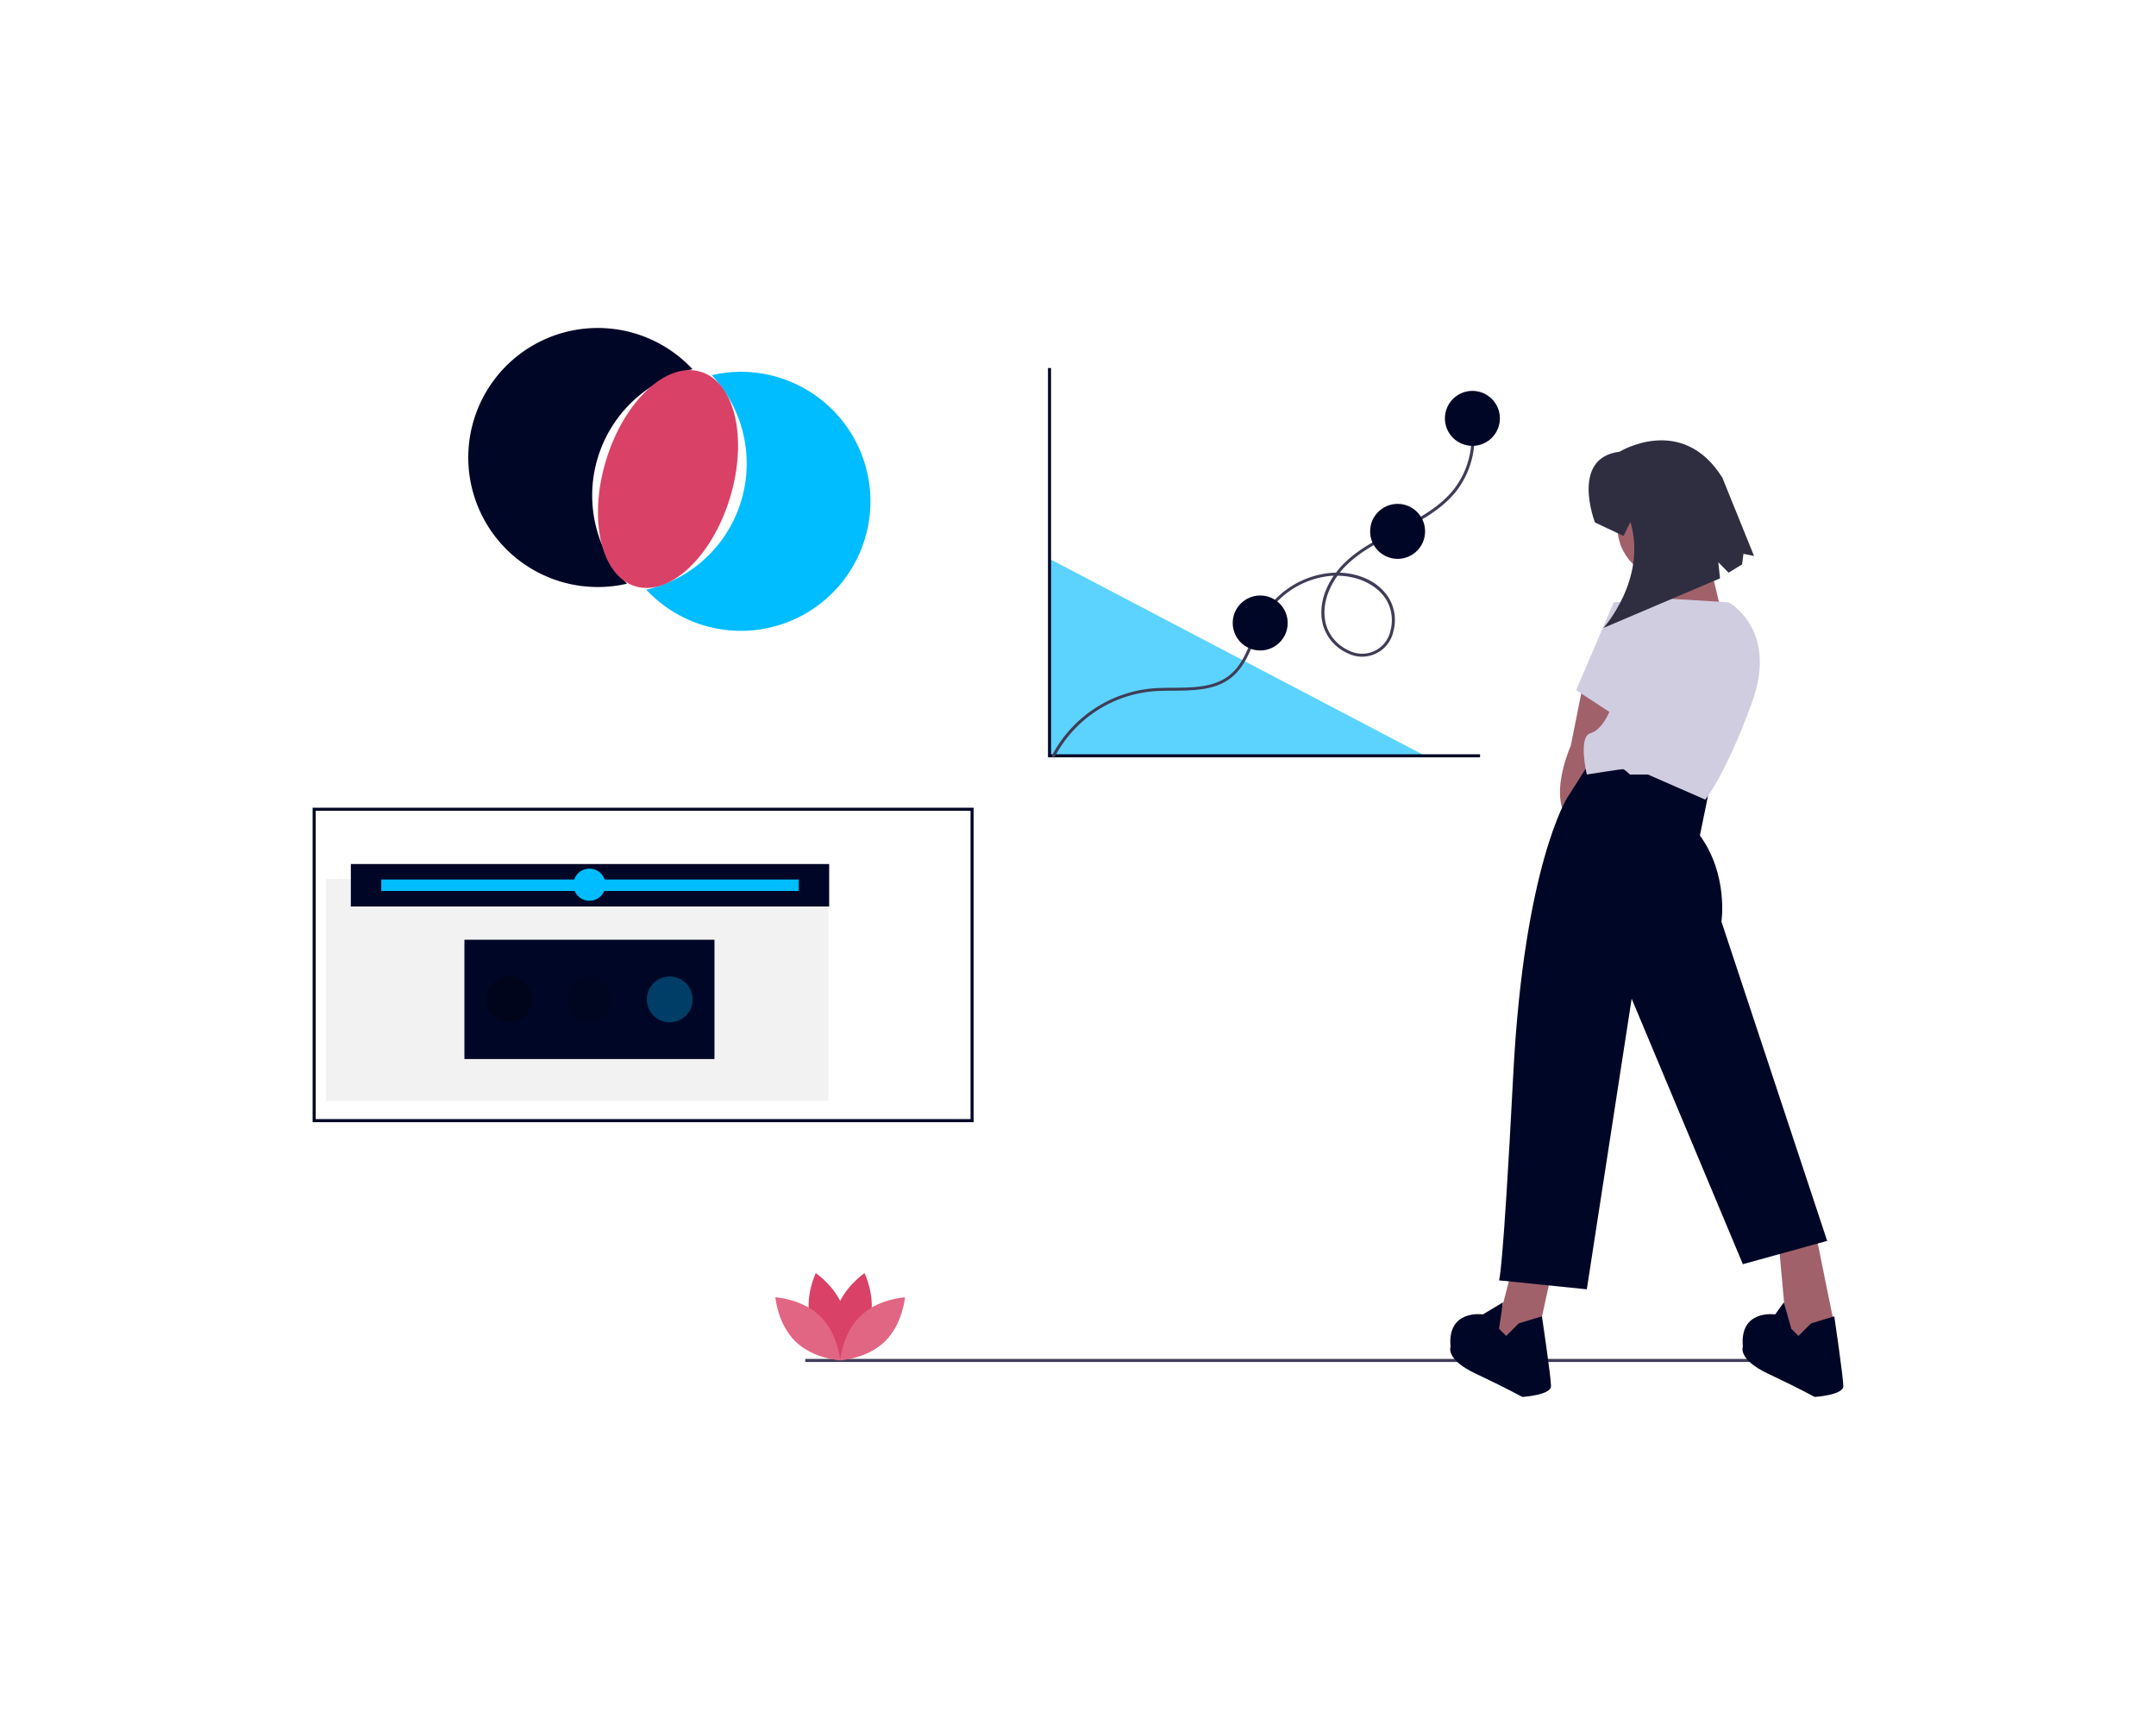
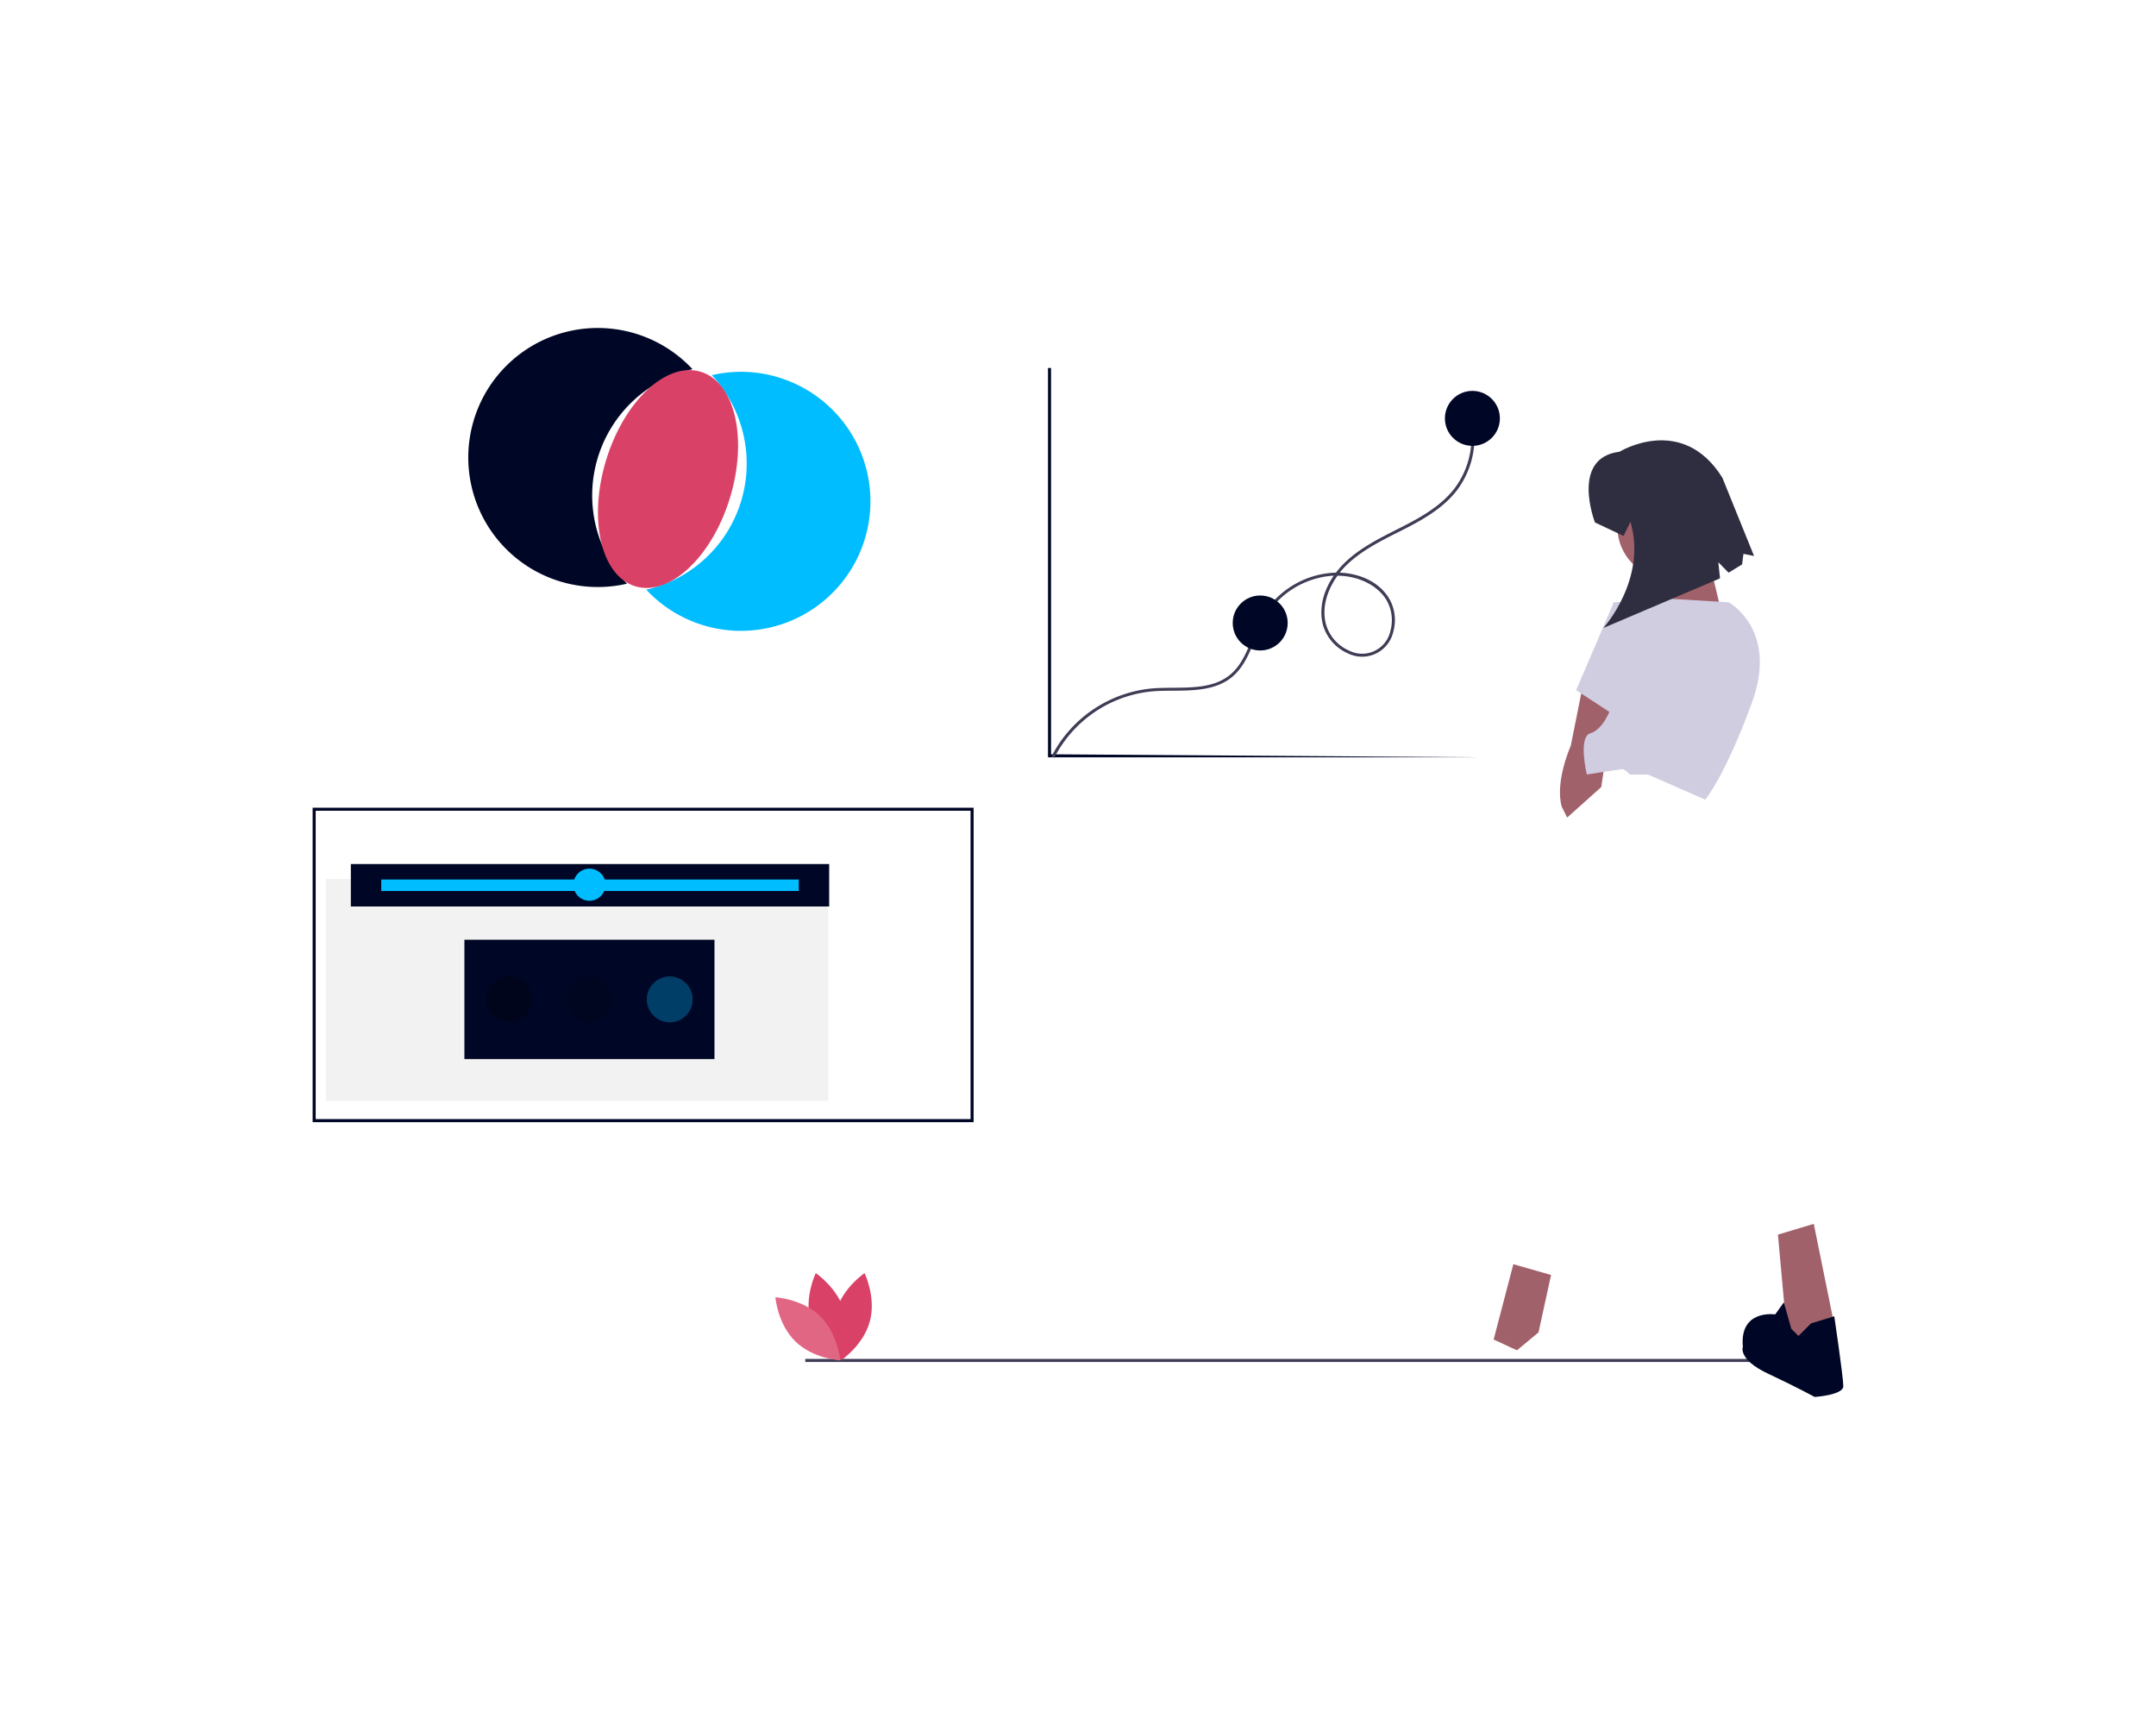
<svg xmlns="http://www.w3.org/2000/svg" id="Layer_1" data-name="Layer 1" viewBox="0 0 1000 800">
  <defs>
    <style>.cls-1{fill:#5cd3ff;}.cls-2{fill:#000726;}.cls-3{fill:#3f3d56;}.cls-4{fill:#a0616a;}.cls-5{fill:#d0cde1;}.cls-6{fill:#2f2e41;}.cls-7{fill:#da4167;}.cls-8{fill:#e16684;}.cls-12,.cls-9{fill:#00bdff;}.cls-10{fill:#f2f2f2;}.cls-11{opacity:0.15;}.cls-11,.cls-12,.cls-13{isolation:isolate;}.cls-12,.cls-13{opacity:0.3;}</style>
  </defs>
  <g id="Group_426" data-name="Group 426">
-     <path id="Path_895" data-name="Path 895" class="cls-1" d="M486.79,259.18v91.34H661" />
-     <path id="Path_896" data-name="Path 896" class="cls-2" d="M686.47,351.23H486.08V170.67h1.42V349.81h199Z" />
+     <path id="Path_896" data-name="Path 896" class="cls-2" d="M686.47,351.23H486.08V170.67h1.42V349.81Z" />
    <path id="Path_897" data-name="Path 897" class="cls-3" d="M489,351.43l-1.27-.63A58.49,58.49,0,0,1,534,319.31c3.35-.3,6.86-.33,10.25-.35,9.37-.08,19.07-.16,26.14-5.9,5.23-4.24,7.76-10.48,10.44-17.09a85,85,0,0,1,4.59-10.05,41.2,41.2,0,0,1,32.66-20.29c.51,0,1-.05,1.58-.05a37.48,37.48,0,0,1,3.75-4.31c6.86-6.79,15.65-11.24,24.14-15.54l2-1c9-4.57,18.3-9.71,24.66-17.66a39,39,0,0,0,6.24-36.47l1.34-.47a40.52,40.52,0,0,1-6.47,37.83c-6.54,8.17-16,13.39-25.13,18l-2,1c-8.4,4.26-17.08,8.65-23.79,15.28a37.66,37.66,0,0,0-3,3.33c8,.32,17.32,3.4,22.55,11.41a19.86,19.86,0,0,1,2.32,15.87,14.84,14.84,0,0,1-17.64,11.37,15.56,15.56,0,0,1-3.78-1.37,20.51,20.51,0,0,1-11.24-13.05c-2.14-8.28.68-16.47,5-22.8l-.46,0a39.77,39.77,0,0,0-31.51,19.58,83,83,0,0,0-4.51,9.88c-2.63,6.48-5.35,13.19-10.86,17.66-7.45,6-17.4,6.13-27,6.21-3.36,0-6.84.05-10.14.34A57.06,57.06,0,0,0,489,351.43ZM620.37,267c-4.44,6.16-7.49,14.3-5.37,22.48a19.06,19.06,0,0,0,10.46,12.12,13.44,13.44,0,0,0,18.17-5.53,13.68,13.68,0,0,0,1.29-3.56,18.66,18.66,0,0,0-2.14-14.72C638.46,271.17,629.82,267.07,620.37,267Z" />
    <circle id="Ellipse_226" data-name="Ellipse 226" class="cls-2" cx="584.51" cy="288.92" r="12.75" />
    <path id="Path_898" data-name="Path 898" class="cls-2" d="M451.58,520.43H145V374.6H451.58ZM146.42,519H450.16V376H146.42Z" />
    <rect id="Rectangle_425" data-name="Rectangle 425" class="cls-3" x="373.5" y="630.22" width="470.88" height="1.42" />
    <path id="Path_899" data-name="Path 899" class="cls-4" d="M734.38,316.76l-5.83,29.12s-7.48,16.64-4.16,28.28l2.5,5L742.7,365l5.82-39.1Z" />
    <path id="Path_900" data-name="Path 900" class="cls-4" d="M701.93,586.29l-9.15,34.94,10.82,5,10-8.32,5.82-26.62Z" />
    <path id="Path_901" data-name="Path 901" class="cls-4" d="M824.64,572.57l4.57,50.33H852.5l-11.23-55.32Z" />
-     <path id="Path_902" data-name="Path 902" class="cls-2" d="M788.45,387.47l4.71-23L738.54,351.7,726.89,370s-20,31.61-25,128.11-6.65,95.67-6.65,95.67L736,597.94l20.8-134.77,51.58,123.12,39.1-10.81L798.44,427.4S801.76,405.78,788.45,387.47Z" />
-     <path id="Path_903" data-name="Path 903" class="cls-2" d="M704.43,613.75l-5.82,5.82-3.33-3.33L697.1,604l-9.3,5.57s-16.64-2.5-15,15c0,0-2.5,5.82,11.65,12.48s21.63,10.81,21.63,10.81,13.31-.83,13.31-5-4.2-32.4-4.2-32.4Z" />
    <path id="Path_904" data-name="Path 904" class="cls-2" d="M840,613.75l-5.83,5.82-3.32-3.33L827.38,604l-4,5.57s-16.64-2.5-15,15c0,0-2.5,5.82,11.65,12.48s21.63,10.81,21.63,10.81,13.31-.83,13.31-5-4.19-32.4-4.19-32.4Z" />
    <circle id="Ellipse_227" data-name="Ellipse 227" class="cls-4" cx="774.31" cy="244.39" r="24.12" />
    <path id="Path_905" data-name="Path 905" class="cls-4" d="M766.82,262.69,768.48,291H800.1L791,252.71Z" />
    <path id="Path_906" data-name="Path 906" class="cls-5" d="M748.52,279.33l25.79-1.66,27.45,1.66s23.29,12.48,10.81,46.59-21.63,44.92-21.63,44.92l-26.62-11.65H756s-2.5-2.49-3.33-2.49S736,359.19,736,359.19s-4.16-17.47,1.66-19.13,9.16-10.82,9.16-10.82Z" />
    <path id="Path_907" data-name="Path 907" class="cls-5" d="M753.51,281.83l-5-2.5-17.47,40.76,19.13,12.48Z" />
    <path id="Path_908" data-name="Path 908" class="cls-6" d="M739.78,242.31s-11.64-29.95,11.38-32.81c0,0,29-17.83,47.69,12l14.72,36.35-4.92-1-.62,4.9-6.28,3.85L797,260.75l.78,7.47-54.08,23s20.39-22.58,12.53-49.2l-3.2,6.52Z" />
    <path id="Path_909" data-name="Path 909" class="cls-7" d="M403.45,612.81c-3,11.18-13.38,18.1-13.38,18.1s-5.46-11.2-2.43-22.38S401,590.43,401,590.43,406.48,601.62,403.45,612.81Z" />
    <path id="Path_910" data-name="Path 910" class="cls-7" d="M375.94,612.81c3,11.18,13.38,18.1,13.38,18.1s5.46-11.2,2.43-22.38-13.38-18.1-13.38-18.1S372.91,601.62,375.94,612.81Z" />
    <path id="Path_911" data-name="Path 911" class="cls-8" d="M380.38,610.4c8.3,8.08,9.31,20.5,9.31,20.5s-12.44-.68-20.74-8.76-9.31-20.5-9.31-20.5S372.08,602.32,380.38,610.4Z" />
-     <path id="Path_912" data-name="Path 912" class="cls-8" d="M399,610.4c-8.3,8.08-9.32,20.5-9.32,20.5s12.45-.68,20.75-8.76,9.31-20.5,9.31-20.5S407.31,602.32,399,610.4Z" />
    <path id="Path_913" data-name="Path 913" class="cls-2" d="M277.29,212.22a60,60,0,0,1,43.92-41,60.07,60.07,0,1,0-30.4,99.48A60,60,0,0,1,277.29,212.22Z" />
    <path id="Path_914" data-name="Path 914" class="cls-9" d="M361.22,175.05A59.82,59.82,0,0,0,330.14,174a60,60,0,0,1-30.39,99.48,60.06,60.06,0,1,0,61.47-98.41Z" />
    <ellipse id="Ellipse_228" data-name="Ellipse 228" class="cls-7" cx="309.84" cy="222.16" rx="52.01" ry="30.03" transform="translate(6.84 453.56) rotate(-73.01)" />
    <circle id="Ellipse_229" data-name="Ellipse 229" class="cls-2" cx="682.93" cy="194.03" r="12.75" />
-     <circle id="Ellipse_230" data-name="Ellipse 230" class="cls-2" cx="648.24" cy="246.43" r="12.75" />
    <rect id="Rectangle_426" data-name="Rectangle 426" class="cls-10" x="151.16" y="407.62" width="233.01" height="102.93" />
    <rect id="Rectangle_427" data-name="Rectangle 427" class="cls-2" x="162.73" y="400.71" width="221.86" height="19.69" />
    <rect id="Rectangle_428" data-name="Rectangle 428" class="cls-9" x="176.83" y="407.89" width="193.66" height="5.32" />
    <circle id="Ellipse_231" data-name="Ellipse 231" class="cls-9" cx="273.4" cy="410.29" r="7.45" />
    <rect id="Rectangle_429" data-name="Rectangle 429" class="cls-2" x="215.4" y="435.82" width="115.99" height="55.33" />
    <circle id="Ellipse_232" data-name="Ellipse 232" class="cls-11" cx="273.4" cy="463.49" r="10.64" />
    <circle id="Ellipse_233" data-name="Ellipse 233" class="cls-12" cx="310.64" cy="463.49" r="10.64" />
    <circle id="Ellipse_234" data-name="Ellipse 234" class="cls-13" cx="236.15" cy="463.49" r="10.64" />
  </g>
</svg>